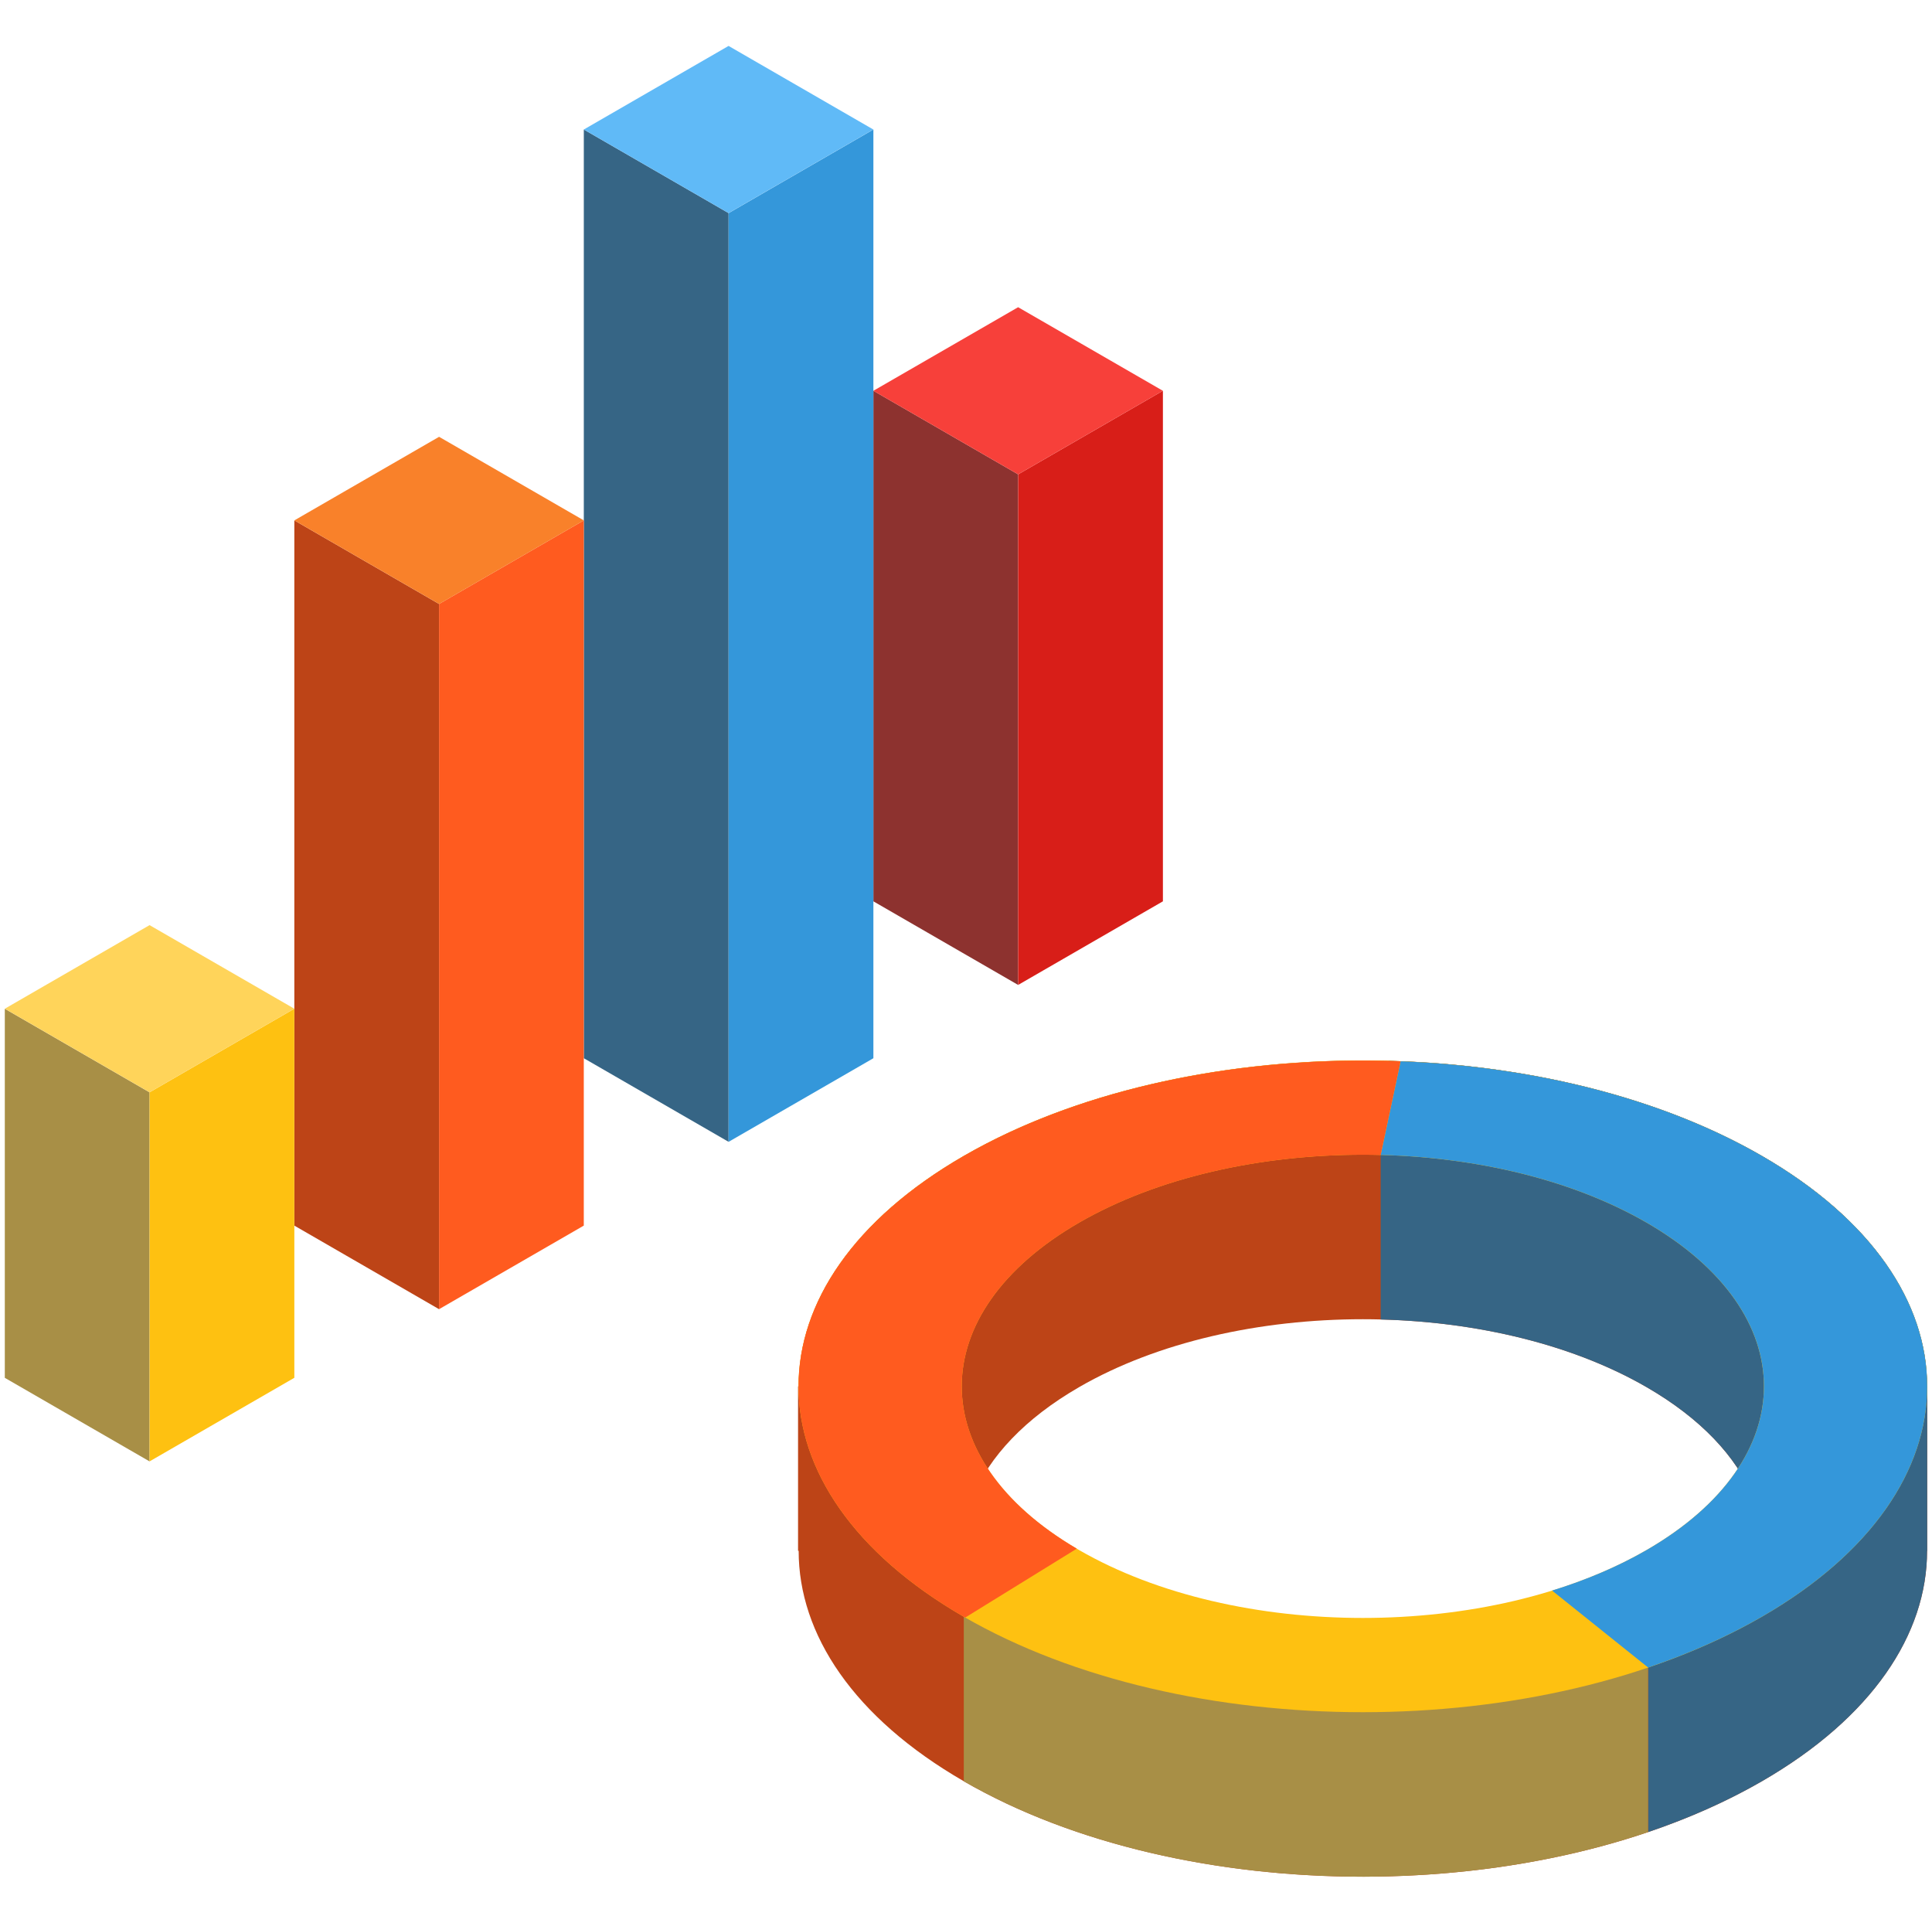
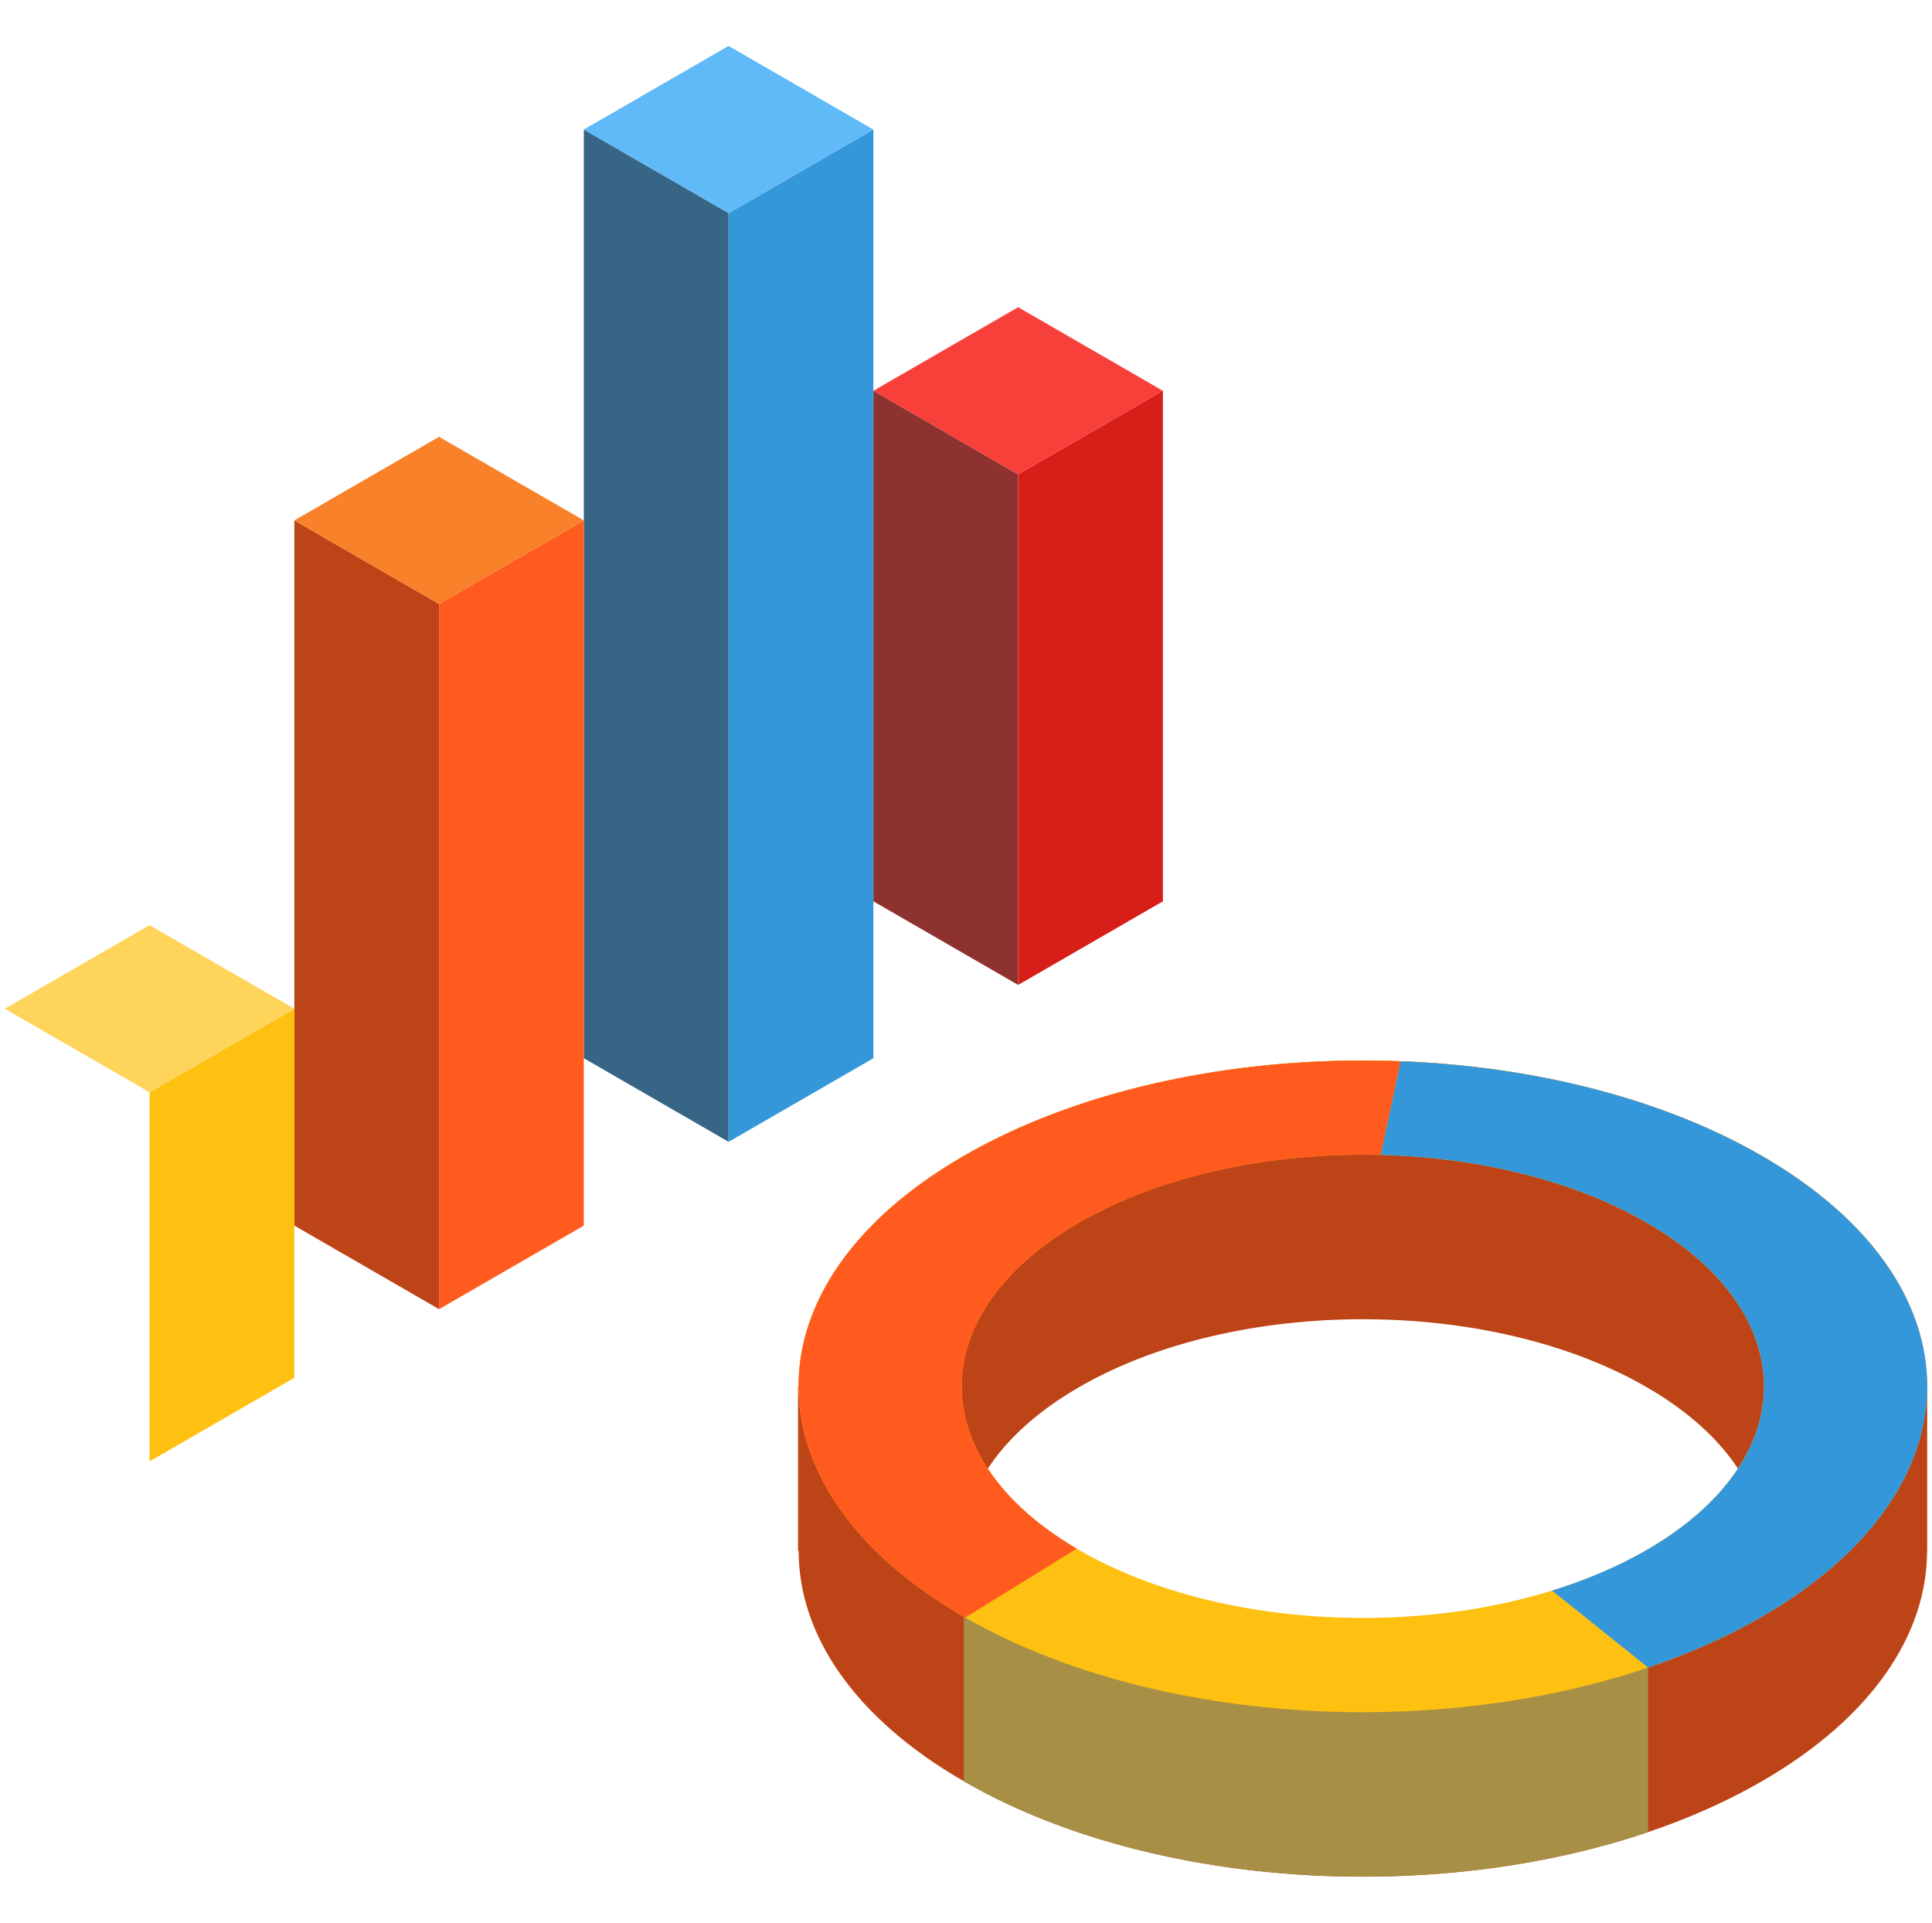
<svg xmlns="http://www.w3.org/2000/svg" width="201" height="200" viewBox="0 0 201 200" fill="none">
  <path d="M105.923 102.454L90.863 93.758V40.648L105.923 49.344V102.454Z" fill="#8D322F" />
  <path d="M105.926 102.454V49.344L120.986 40.648V93.758L105.926 102.454Z" fill="#D81E18" />
  <path d="M105.923 49.346L90.863 40.651L105.923 31.957L120.983 40.651L105.923 49.346Z" fill="#F7403A" />
  <path d="M75.798 118.774L60.738 110.079V13.473L75.798 22.167V118.774Z" fill="#366585" />
  <path d="M75.805 118.775V22.168L90.865 13.473V110.08L75.805 118.775Z" fill="#3497DA" />
  <path d="M75.798 22.167L60.738 13.473L75.798 4.777L90.858 13.472L75.798 22.167Z" fill="#60BAF7" />
  <path d="M45.681 136.186L30.621 127.491V54.133L45.681 62.828V136.186Z" fill="#BD4417" />
  <path d="M45.676 136.186V62.828L60.736 54.133V127.491L45.676 136.186Z" fill="#FF5B1F" />
  <path d="M45.681 62.828L30.621 54.133L45.681 45.438L60.741 54.133L45.681 62.828Z" fill="#F9812A" />
-   <path d="M15.56 152.019L0.5 143.325V104.934L15.56 113.628V152.019Z" fill="#A88F46" />
  <path d="M15.562 152.016V113.625L30.622 104.93V143.322L15.562 152.016Z" fill="#FEC111" />
-   <path d="M15.56 113.624L0.5 104.93L15.56 96.234L30.62 104.929L15.56 113.624Z" fill="#FFD45A" />
+   <path d="M15.56 113.624L0.5 104.93L15.56 96.234L30.62 104.929L15.56 113.624" fill="#FFD45A" />
  <path d="M200.486 144.21C200.491 135.535 194.768 126.86 183.304 120.241C160.375 107.003 123.201 107.003 100.273 120.241C88.808 126.86 83.085 135.535 83.09 144.21H83.027V161.322H83.09C83.085 169.997 88.808 178.672 100.273 185.291C123.201 198.529 160.375 198.529 183.304 185.291C194.769 178.672 200.492 169.997 200.487 161.322H200.5V144.21H200.486ZM181.666 168.419H101.909C97.516 160.165 100.967 150.817 112.28 144.286C128.577 134.877 154.999 134.877 171.296 144.286C182.609 150.817 186.06 160.165 181.666 168.419Z" fill="#BD4417" />
-   <path d="M183.304 120.243C172.528 114.02 158.603 110.724 144.49 110.352L143.641 120.144V137.257C153.694 137.513 163.619 139.855 171.296 144.288C182.609 150.82 186.06 160.167 181.667 168.422H168.365L171.466 173.466V190.578C175.692 189.147 179.677 187.386 183.303 185.293C194.768 178.674 200.491 170 200.487 161.325H200.5V144.212H200.487C200.492 135.536 194.769 126.862 183.304 120.243Z" fill="#366585" />
  <path d="M102.775 186.653C103.394 186.971 104.017 187.283 104.654 187.584C104.708 187.61 104.762 187.635 104.817 187.661C123.981 196.65 150.67 197.623 171.464 190.58V173.468L165.784 168.424H101.907C101.739 168.108 101.604 167.788 101.458 167.469L100.27 168.183V185.295C100.948 185.686 101.64 186.065 102.341 186.432C102.485 186.507 102.631 186.578 102.775 186.653Z" fill="#A88F46" />
  <path d="M183.301 120.241C160.372 107.003 123.198 107.003 100.271 120.241C77.342 133.479 77.342 154.941 100.271 168.178C123.199 181.416 160.373 181.416 183.302 168.178C206.229 154.941 206.229 133.479 183.301 120.241ZM171.293 161.246C154.996 170.655 128.575 170.655 112.277 161.246C95.981 151.836 95.981 136.582 112.277 127.173C128.574 117.764 154.996 117.764 171.293 127.173C187.59 136.582 187.59 151.837 171.293 161.246Z" fill="#FEC111" />
  <path d="M183.303 120.238C172.838 114.196 159.403 110.921 145.712 110.395L143.641 120.139V120.14C153.694 120.396 163.619 122.738 171.296 127.171C187.592 136.58 187.592 151.834 171.296 161.244C168.319 162.963 165.001 164.364 161.472 165.454L171.467 173.461C175.693 172.03 179.678 170.269 183.304 168.177C206.232 154.938 206.232 133.476 183.303 120.238Z" fill="#3497DA" />
  <path d="M112.278 127.176C120.898 122.2 132.35 119.857 143.638 120.145L145.709 110.4C129.404 109.773 112.733 113.048 100.271 120.243C77.342 133.481 77.342 154.943 100.271 168.181C100.319 168.209 100.37 168.234 100.419 168.262L112.027 161.095C95.988 151.675 96.068 136.534 112.278 127.176Z" fill="#FF5B1F" />
</svg>